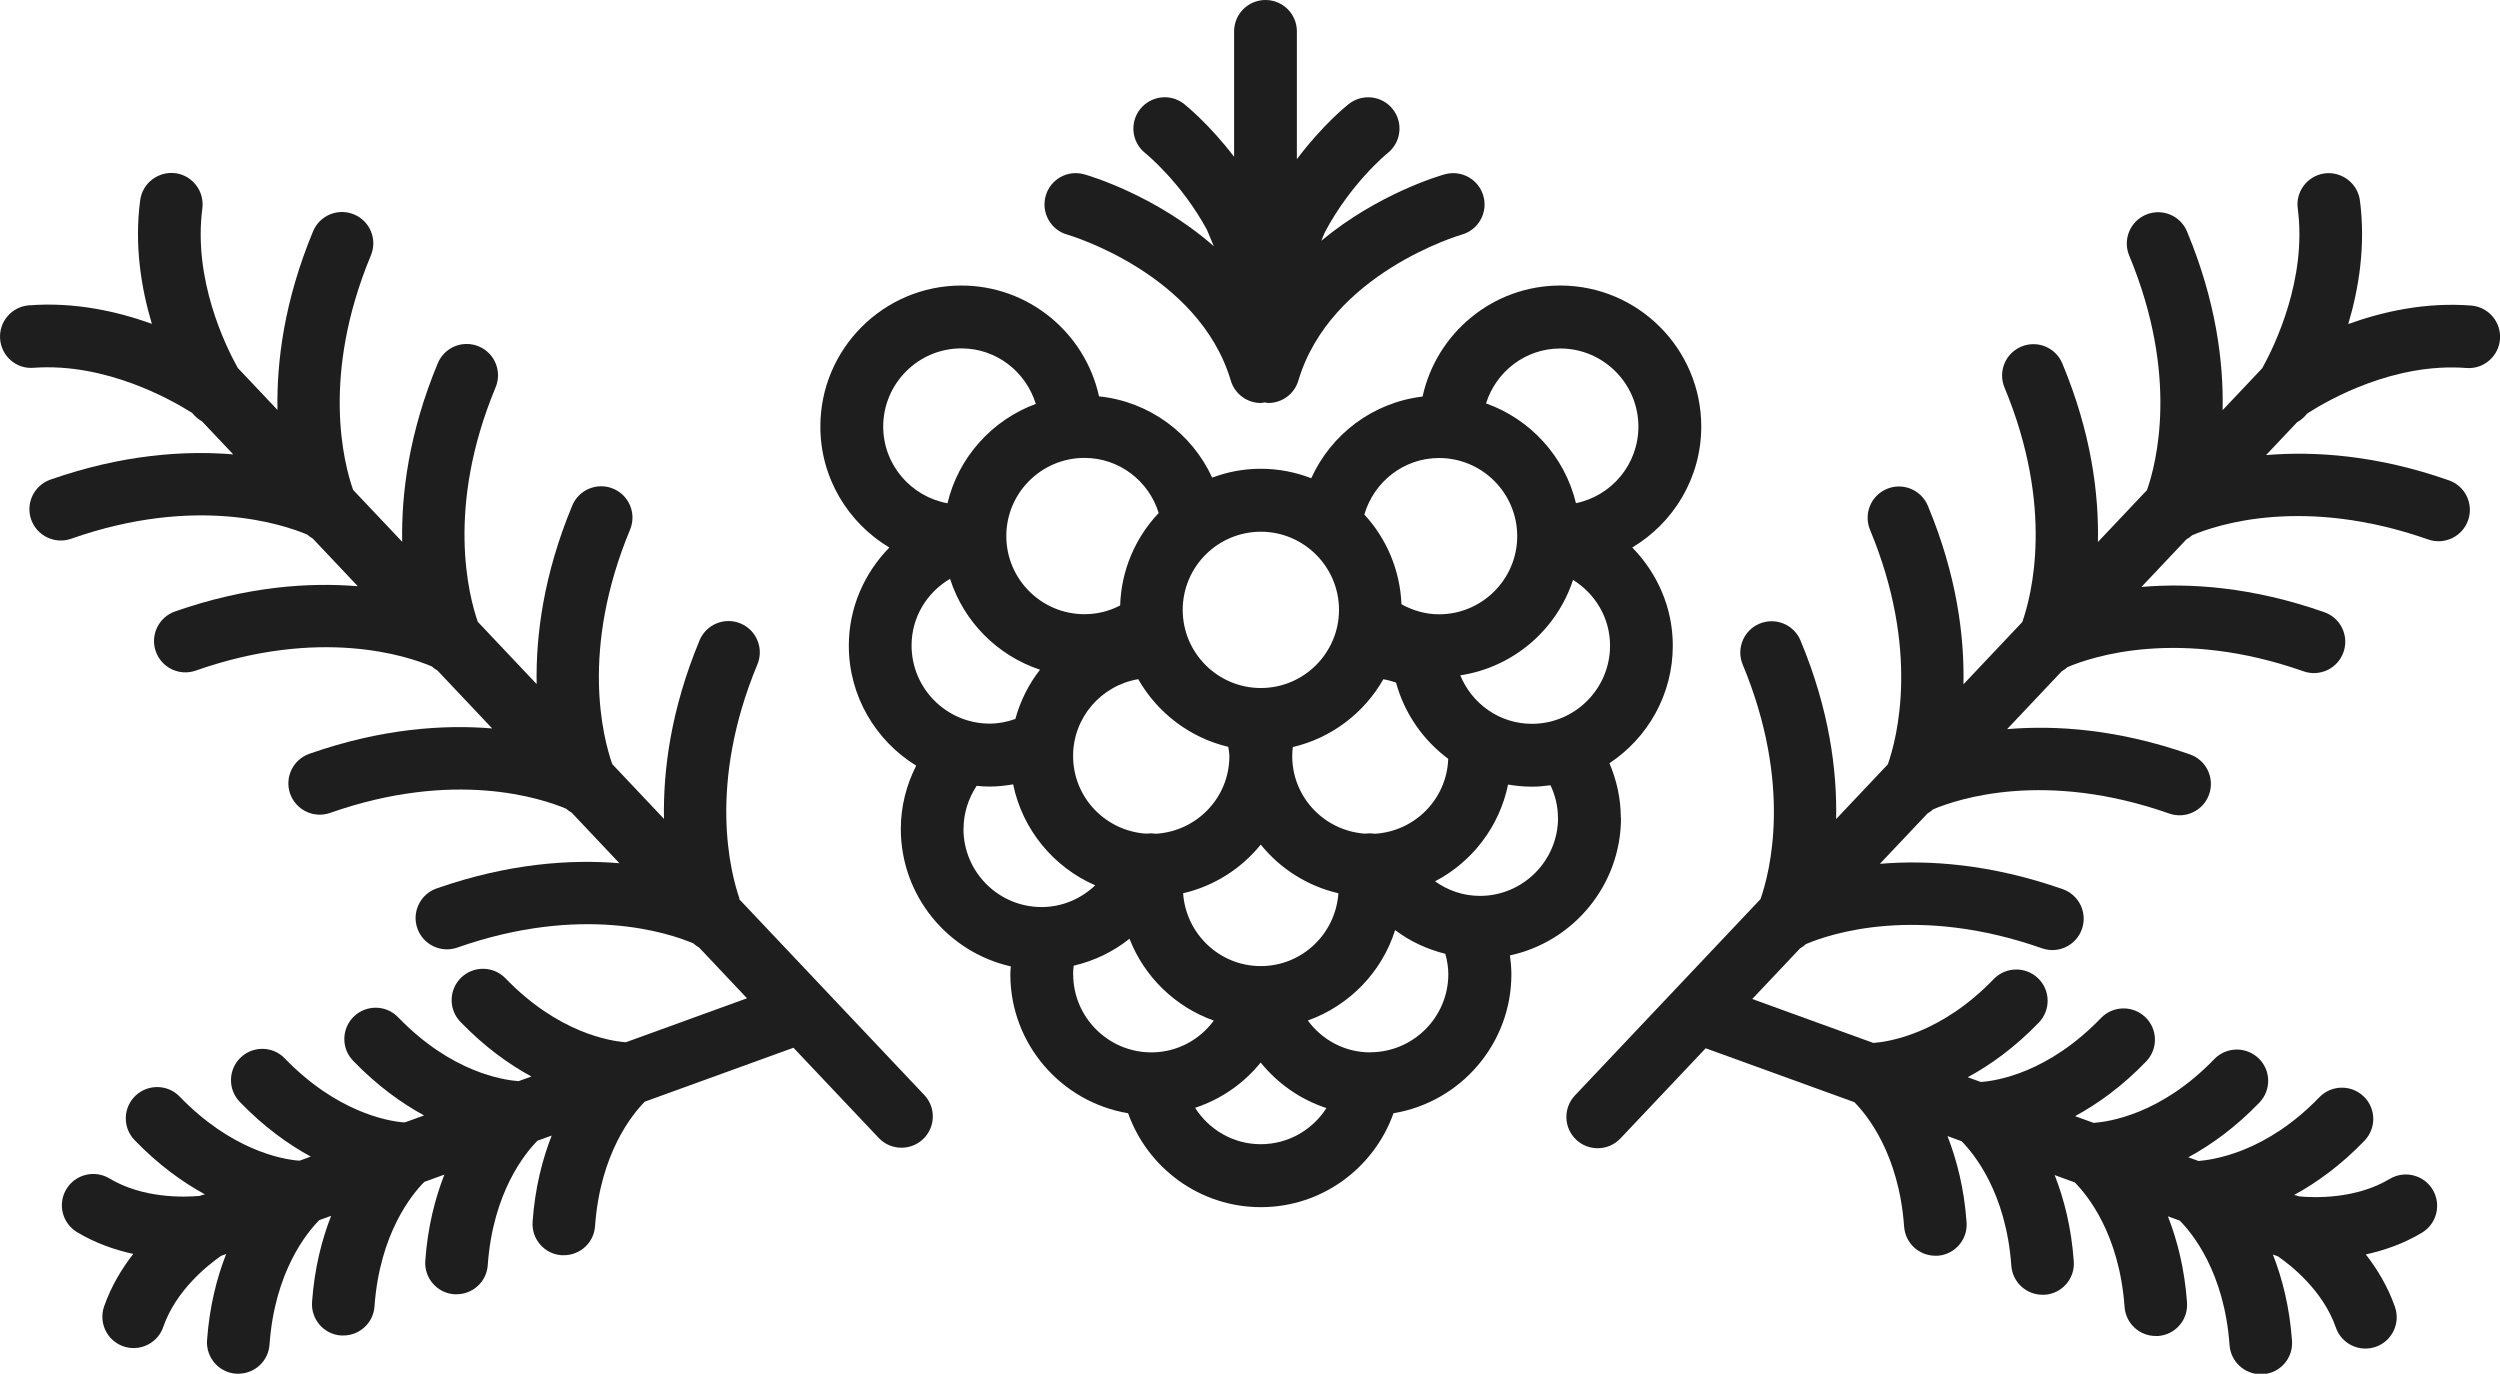
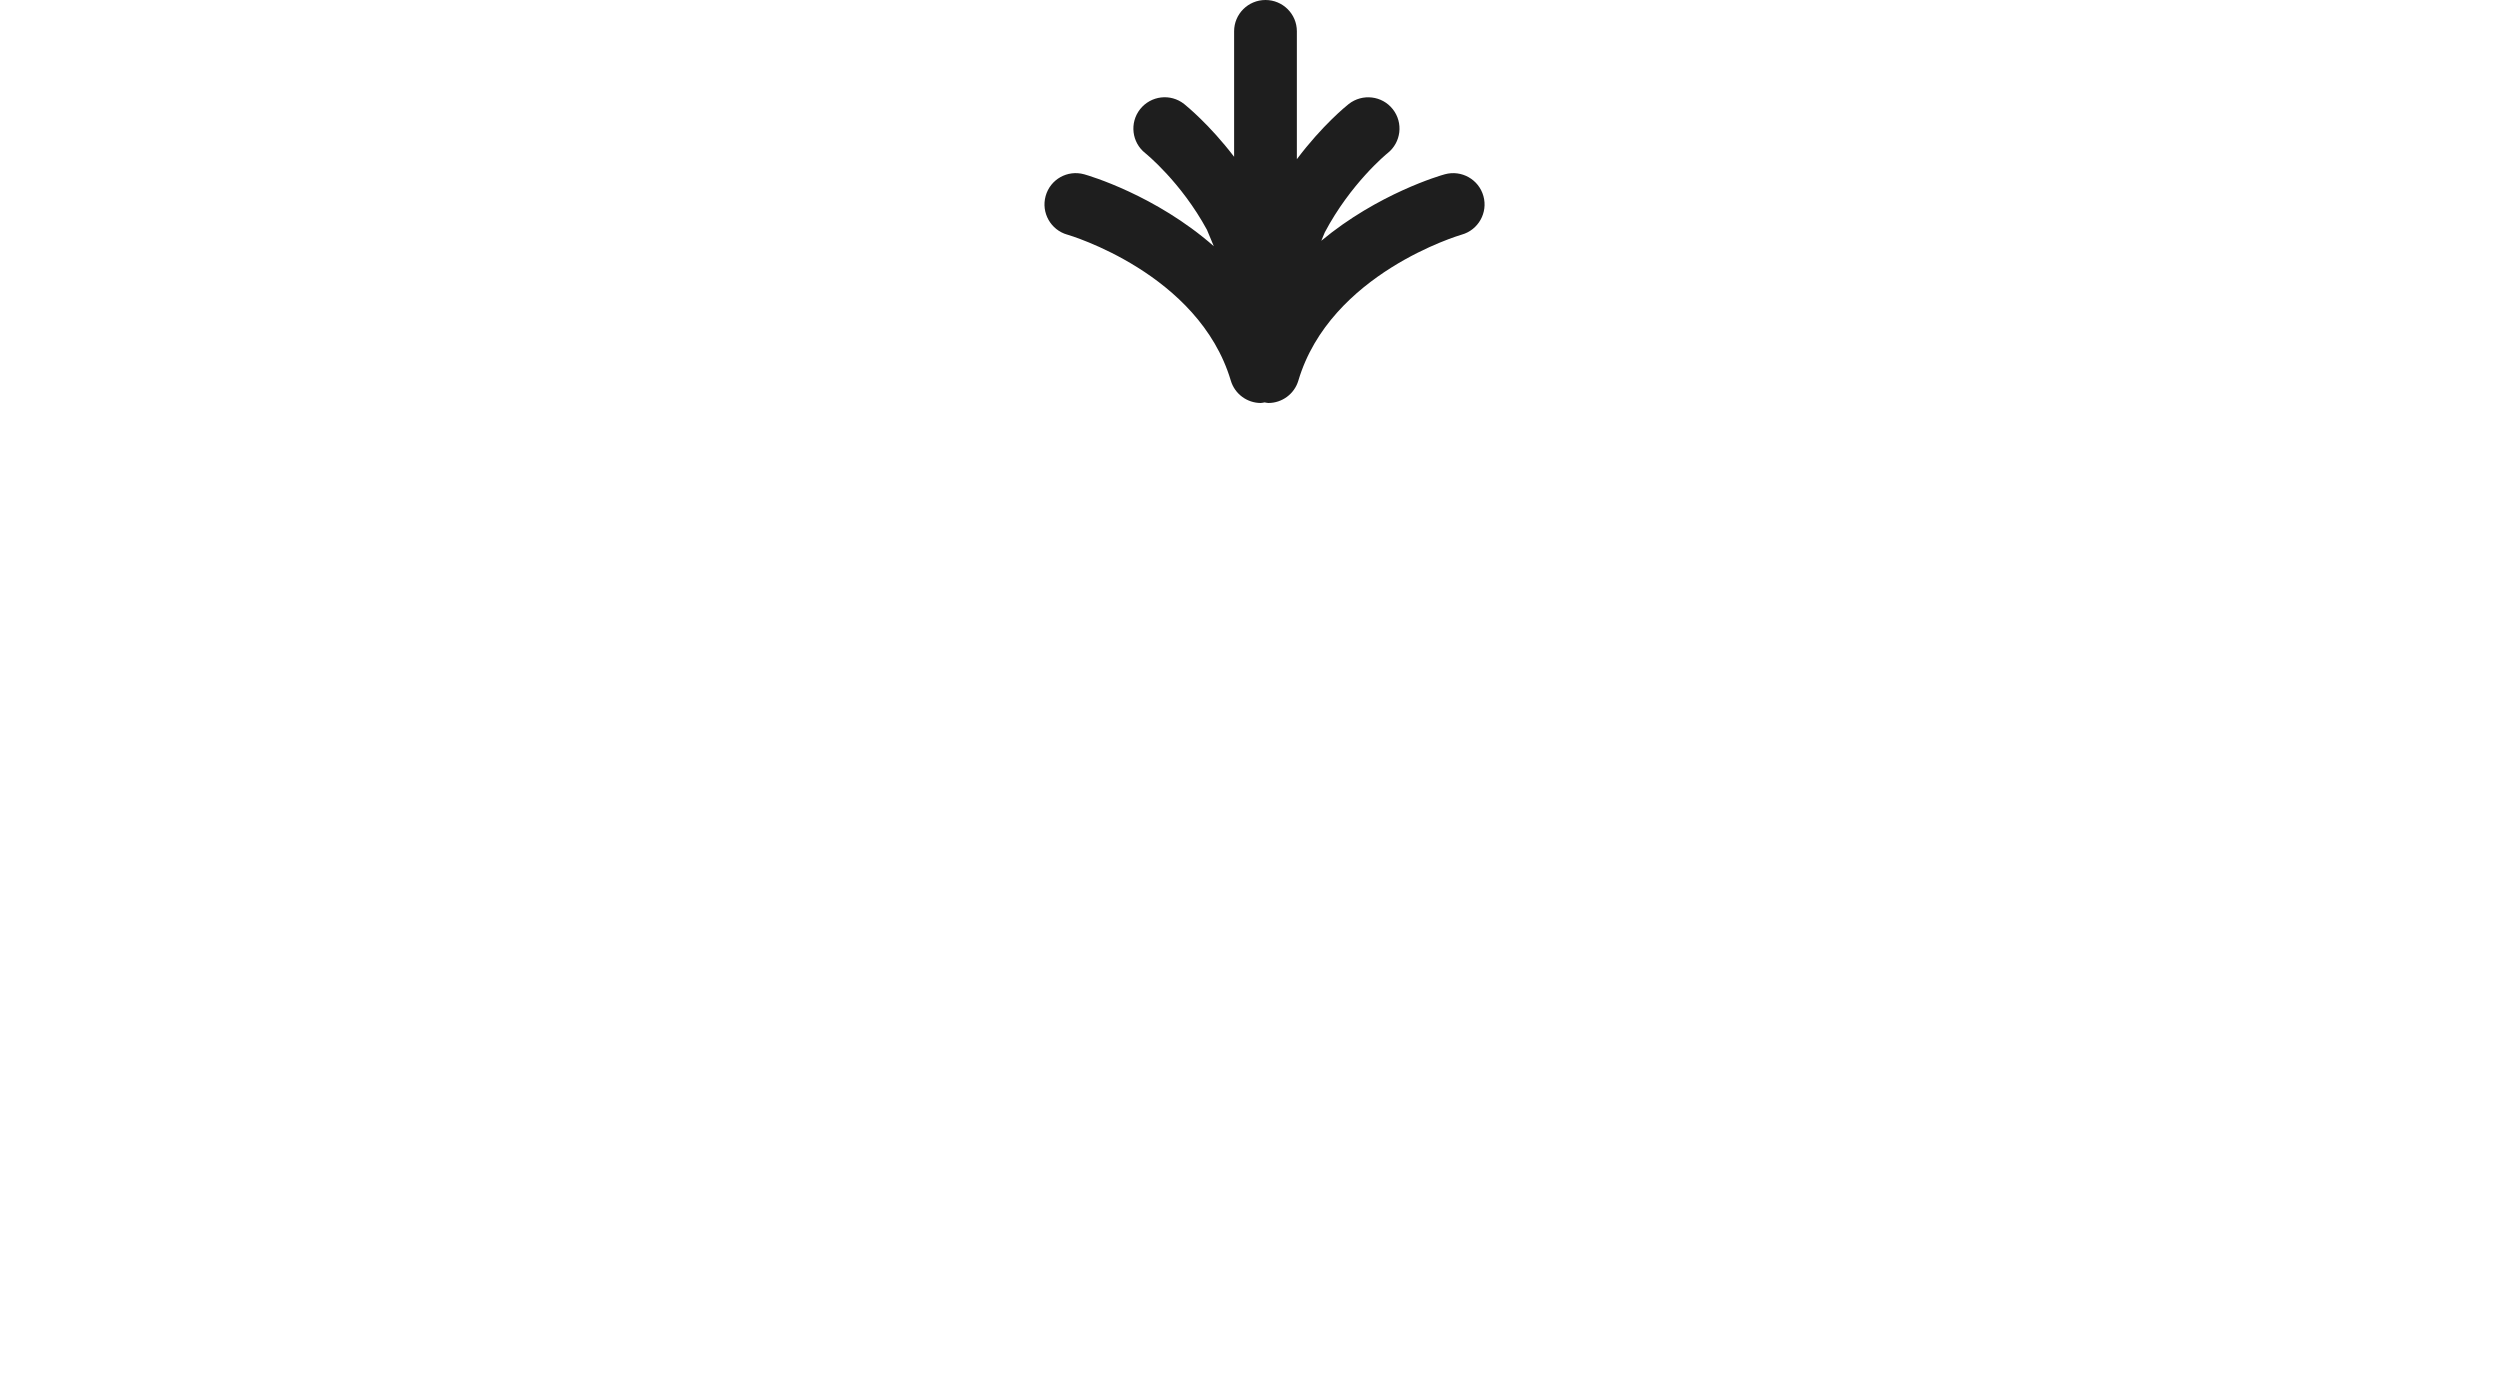
<svg xmlns="http://www.w3.org/2000/svg" id="Ebene_2" viewBox="0 0 248.58 136.59">
  <defs>
    <style>.cls-1{fill:#1e1e1e;}</style>
  </defs>
  <g id="Ebene_3">
    <g>
-       <path class="cls-1" d="M161.16,81.31c0-1.93-.42-3.75-1.13-5.42,3.79-2.51,6.3-6.81,6.3-11.69,0-3.81-1.56-7.23-4.03-9.76,4.1-2.45,6.86-6.92,6.86-12.03,0-7.73-6.29-14.02-14.02-14.02-6.71,0-12.32,4.74-13.69,11.04-4.96,.59-9.09,3.75-11.07,8.12-1.56-.6-3.24-.94-5.01-.94s-3.33,.32-4.84,.88c-2.02-4.4-6.24-7.56-11.25-8.08-1.38-6.29-6.99-11.02-13.69-11.02-7.73,0-14.02,6.29-14.02,14.02,0,5.11,2.76,9.58,6.86,12.03-2.47,2.53-4.03,5.95-4.03,9.76,0,5.04,2.69,9.46,6.7,11.93-.96,1.89-1.53,4.02-1.53,6.29,0,6.67,4.69,12.26,10.94,13.67-.02,.26-.05,.52-.05,.79,0,6.94,5.08,12.71,11.71,13.81,1.93,5.43,7.11,9.34,13.2,9.34s11.26-3.91,13.19-9.34c6.64-1.1,11.72-6.87,11.72-13.81,0-.64-.06-1.26-.14-1.88,6.3-1.37,11.04-6.98,11.04-13.69Zm-35.8,14.75c-4.1,0-7.44-3.21-7.72-7.24,3.09-.72,5.78-2.45,7.72-4.84,1.93,2.39,4.63,4.12,7.72,4.84-.28,4.03-3.61,7.24-7.72,7.24Zm-12.18-28.52c1.9,3.33,5.12,5.81,8.95,6.72,.04,.31,.11,.6,.11,.92,0,4.13-3.24,7.48-7.31,7.72-.16,0-.3-.04-.46-.04-.18,0-.34,.03-.52,.03-4.04-.27-7.25-3.61-7.25-7.72,0-3.84,2.81-7.02,6.48-7.64Zm24.37,0c.43,.07,.85,.19,1.26,.33,.84,3.08,2.7,5.73,5.19,7.58-.14,4-3.31,7.21-7.29,7.45-.15,0-.3-.04-.45-.04-.19,0-.37,.02-.56,.03-4.02-.29-7.21-3.62-7.21-7.71,0-.31,.02-.61,.06-.9,3.85-.9,7.09-3.39,9-6.74Zm17.37,13.77c0,4.28-3.49,7.77-7.77,7.77-1.67,0-3.2-.55-4.46-1.45,3.69-1.92,6.4-5.44,7.26-9.62,.77,.13,1.56,.21,2.36,.21,.63,0,1.25-.06,1.86-.14,.46,.98,.74,2.07,.74,3.23Zm-2.6-9.34c-3.23,0-5.96-2-7.12-4.82,5.27-.8,9.59-4.53,11.21-9.49,2.2,1.37,3.68,3.77,3.68,6.54,0,4.28-3.49,7.77-7.77,7.77Zm2.82-37.32c4.28,0,7.77,3.49,7.77,7.77,0,3.75-2.67,6.89-6.21,7.61-1.11-4.62-4.52-8.35-8.94-9.92,.99-3.15,3.9-5.46,7.38-5.46Zm-12.05,10.89c4.28,0,7.77,3.49,7.77,7.77s-3.49,7.77-7.77,7.77c-1.36,0-2.62-.38-3.74-1-.14-3.44-1.51-6.55-3.69-8.92,.94-3.23,3.9-5.62,7.43-5.62Zm-9.95,15.1c0,4.28-3.49,7.77-7.77,7.77s-7.77-3.48-7.77-7.77,3.49-7.77,7.77-7.77,7.77,3.49,7.77,7.77Zm-17.93-9.63c-2.29,2.42-3.72,5.64-3.83,9.19-1.06,.56-2.27,.87-3.55,.87-4.28,0-7.77-3.48-7.77-7.77s3.49-7.77,7.77-7.77c3.48,0,6.4,2.31,7.38,5.47Zm-19.62-16.37c3.5,0,6.43,2.34,7.4,5.52-4.35,1.61-7.69,5.3-8.78,9.88-3.62-.66-6.39-3.82-6.39-7.63,0-4.28,3.49-7.77,7.77-7.77Zm-1.12,22.92c1.36,4.26,4.7,7.62,8.94,9.03-1.12,1.44-1.96,3.1-2.45,4.9-.8,.28-1.65,.46-2.55,.46-4.28,0-7.77-3.48-7.77-7.77,0-2.84,1.55-5.29,3.83-6.63Zm1.34,24.85c0-1.58,.49-3.04,1.3-4.27,.43,.04,.86,.07,1.3,.07,.8,0,1.57-.09,2.33-.22,.93,4.52,4.03,8.24,8.16,10.04-1.39,1.32-3.26,2.16-5.33,2.16-4.28,0-7.77-3.48-7.77-7.77Zm10.89,14.46c0-.29,.03-.57,.06-.85,2.06-.48,3.95-1.4,5.55-2.68,1.47,3.79,4.54,6.77,8.38,8.14-1.41,1.92-3.66,3.16-6.21,3.16-4.28,0-7.77-3.49-7.77-7.77Zm18.66,16.9c-2.75,0-5.15-1.45-6.53-3.62,2.59-.85,4.84-2.42,6.52-4.5,1.68,2.08,3.94,3.67,6.54,4.53-1.38,2.16-3.79,3.59-6.53,3.59Zm10.89-9.13c-2.56,0-4.8-1.25-6.21-3.17,4.12-1.47,7.36-4.8,8.68-8.99,1.46,1.11,3.16,1.9,4.99,2.36,.18,.65,.3,1.32,.3,2.02,0,4.28-3.49,7.77-7.77,7.77Z" />
-       <path class="cls-1" d="M229.48,41.07c2.08-1.33,8.56-5.03,15.76-4.48,1.71,.14,3.21-1.16,3.34-2.87,.13-1.71-1.16-3.21-2.87-3.34-4.55-.35-8.78,.6-12.22,1.84,1.05-3.51,1.75-7.78,1.16-12.3-.23-1.71-1.82-2.89-3.5-2.68-1.71,.23-2.91,1.79-2.68,3.5,.92,6.98-2.26,13.58-3.53,15.87l-3.94,4.17c.1-4.79-.66-10.85-3.54-17.76-.66-1.59-2.48-2.34-4.07-1.68-1.59,.66-2.34,2.48-1.68,4.07,4.98,11.97,2.69,20.7,1.77,23.32l-4.88,5.16c.1-4.79-.66-10.85-3.54-17.75-.66-1.59-2.48-2.34-4.07-1.68-1.59,.66-2.34,2.48-1.68,4.07,4.98,11.97,2.69,20.7,1.77,23.32l-5.85,6.19c.1-4.79-.66-10.85-3.54-17.75-.66-1.59-2.49-2.34-4.07-1.68-1.59,.66-2.34,2.48-1.68,4.07,4.98,11.97,2.69,20.7,1.77,23.32l-5.14,5.44c.1-4.79-.66-10.85-3.54-17.75-.66-1.59-2.48-2.34-4.07-1.68-1.59,.66-2.34,2.48-1.68,4.07,4.98,11.97,2.69,20.7,1.77,23.32l-18.45,19.52c-1.18,1.25-1.13,3.22,.12,4.4,.6,.57,1.37,.85,2.14,.85,.83,0,1.65-.33,2.26-.97l8.48-8.97,14.78,5.36c1.22,1.23,4.43,5.1,4.95,12.38,.12,1.64,1.48,2.89,3.1,2.89,.07,0,.15,0,.23,0,1.72-.12,3.01-1.61,2.88-3.33-.24-3.38-.98-6.22-1.9-8.57l1.4,.51c1.22,1.23,4.43,5.1,4.95,12.38,.12,1.64,1.48,2.89,3.1,2.89,.07,0,.15,0,.23,0,1.72-.12,3.01-1.61,2.88-3.33-.24-3.38-.98-6.22-1.9-8.57l2,.73c1.22,1.23,4.43,5.1,4.95,12.38,.12,1.64,1.48,2.89,3.1,2.89,.07,0,.15,0,.23,0,1.72-.12,3.01-1.61,2.88-3.33-.24-3.38-.98-6.22-1.9-8.57l1.18,.43c1.22,1.23,4.43,5.1,4.95,12.38,.12,1.64,1.48,2.89,3.1,2.89,.07,0,.15,0,.23,0,1.72-.12,3.01-1.61,2.88-3.33-.24-3.38-.98-6.22-1.9-8.57l.5,.18c1.26,.87,4.48,3.38,5.76,7.08,.45,1.29,1.65,2.09,2.94,2.09,.34,0,.68-.06,1.02-.17,1.62-.56,2.48-2.34,1.92-3.96-.7-2.02-1.76-3.76-2.9-5.23,1.82-.4,3.75-1.06,5.58-2.16,1.48-.89,1.95-2.8,1.07-4.28-.88-1.47-2.8-1.95-4.27-1.07-3.39,2.03-7.5,1.88-9,1.74-.17-.06-.34-.11-.51-.14,2.23-1.22,4.63-2.94,7-5.4,1.19-1.24,1.16-3.21-.08-4.4-1.24-1.19-3.21-1.16-4.41,.08-5.31,5.51-10.55,6.21-12.01,6.34l-1.02-.37c2.25-1.22,4.67-2.95,7.07-5.44,1.19-1.24,1.16-3.21-.08-4.4-1.24-1.19-3.21-1.16-4.41,.08-5.31,5.51-10.51,6.23-11.99,6.34l-1.85-.67c2.25-1.22,4.67-2.95,7.07-5.44,1.19-1.24,1.16-3.21-.08-4.4-1.24-1.19-3.21-1.16-4.41,.08-5.25,5.45-10.37,6.25-11.93,6.36,0,0-.02,0-.03,0l-1.29-.47c2.25-1.22,4.67-2.95,7.07-5.44,1.19-1.24,1.16-3.21-.08-4.4-1.23-1.19-3.21-1.16-4.41,.08-5.26,5.46-10.45,6.24-11.97,6.35l-12.04-4.37,4.77-5.05c.21-.11,.39-.25,.57-.41,2.45-1.04,11.1-3.93,23.47,.42,1.62,.57,3.4-.28,3.97-1.91,.57-1.62-.28-3.4-1.91-3.97-7.18-2.52-13.36-2.92-18.18-2.52l4.74-5.01c.2-.11,.39-.25,.56-.41,2.45-1.03,11.09-3.93,23.47,.42,1.62,.57,3.4-.28,3.97-1.91,.57-1.62-.28-3.4-1.91-3.97-7.18-2.52-13.36-2.92-18.18-2.51l5.44-5.76c.21-.11,.39-.25,.57-.41,2.45-1.04,11.1-3.93,23.47,.42,1.62,.57,3.4-.28,3.97-1.91,.57-1.62-.28-3.4-1.91-3.97-7.18-2.52-13.36-2.92-18.18-2.51l4.47-4.73c.21-.11,.39-.25,.57-.41,2.45-1.04,11.09-3.93,23.47,.42,1.62,.57,3.4-.28,3.97-1.91,.57-1.62-.28-3.4-1.91-3.97-7.18-2.52-13.36-2.91-18.18-2.51l3.1-3.28c.38-.2,.7-.49,.98-.84Z" />
-       <path class="cls-1" d="M73.54,89.38c-.9-2.58-3.21-11.35,1.77-23.32,.66-1.59-.09-3.41-1.68-4.07-1.59-.66-3.41,.09-4.07,1.68-2.87,6.9-3.63,12.96-3.54,17.75l-5.14-5.44c-.92-2.62-3.21-11.34,1.77-23.32,.66-1.59-.09-3.41-1.68-4.07-1.59-.66-3.41,.09-4.07,1.68-2.87,6.91-3.63,12.96-3.54,17.75l-5.85-6.19c-.9-2.58-3.21-11.35,1.77-23.32,.66-1.59-.09-3.41-1.68-4.07-1.59-.66-3.41,.09-4.07,1.68-2.87,6.9-3.63,12.96-3.54,17.75l-4.88-5.16c-.92-2.62-3.21-11.35,1.77-23.32,.66-1.59-.09-3.41-1.68-4.07-1.59-.66-3.41,.09-4.07,1.68-2.87,6.91-3.63,12.96-3.54,17.76l-3.95-4.18c-1.27-2.28-4.44-8.83-3.52-15.86,.22-1.71-.98-3.27-2.68-3.5-1.69-.21-3.27,.97-3.5,2.68-.6,4.52,.11,8.79,1.16,12.3-3.44-1.24-7.67-2.19-12.22-1.84-1.71,.13-3,1.62-2.87,3.34,.13,1.72,1.61,3.02,3.34,2.87,7.17-.52,13.7,3.18,15.77,4.5,.28,.34,.6,.63,.97,.83l3.1,3.28c-4.82-.4-11,0-18.18,2.51-1.62,.57-2.48,2.35-1.91,3.97,.57,1.62,2.35,2.48,3.97,1.91,12.37-4.35,21.02-1.45,23.47-.42,.18,.15,.36,.29,.56,.4l4.48,4.74c-4.82-.4-11,0-18.18,2.51-1.62,.57-2.48,2.35-1.91,3.97,.57,1.62,2.35,2.48,3.97,1.91,12.37-4.35,21.02-1.46,23.47-.42,.18,.16,.36,.3,.57,.41l5.44,5.76c-4.82-.4-11,0-18.18,2.52-1.62,.57-2.48,2.35-1.91,3.97,.57,1.62,2.35,2.48,3.97,1.91,12.37-4.35,21.02-1.45,23.47-.42,.18,.15,.36,.29,.56,.4l4.74,5.02c-4.82-.4-11,0-18.18,2.51-1.62,.57-2.48,2.35-1.91,3.97,.57,1.62,2.35,2.48,3.97,1.91,12.37-4.35,21.02-1.46,23.47-.42,.18,.16,.36,.3,.57,.41l4.77,5.05-12.04,4.37h-.02c-1.53-.11-6.71-.92-11.95-6.35-1.2-1.24-3.17-1.27-4.41-.08-1.24,1.2-1.27,3.17-.08,4.4,2.39,2.48,4.82,4.22,7.06,5.44l-1.28,.46c-1.51-.11-6.68-.87-11.97-6.35-1.19-1.24-3.17-1.27-4.4-.08-1.24,1.2-1.27,3.17-.08,4.4,2.39,2.48,4.82,4.22,7.06,5.44l-1.88,.68c-.05,0-.1,0-.15,.01-1.68-.13-6.72-1.08-11.82-6.36-1.19-1.24-3.17-1.27-4.4-.08-1.24,1.2-1.27,3.17-.08,4.4,2.39,2.48,4.82,4.22,7.06,5.44l-1.06,.39c-.06,0-.11,0-.17,.01-1.69-.13-6.71-1.09-11.8-6.36-1.19-1.24-3.17-1.27-4.41-.08-1.24,1.2-1.27,3.17-.08,4.4,2.37,2.46,4.77,4.18,7,5.4-.18,.03-.35,.08-.52,.15-1.54,.14-5.64,.27-8.99-1.74-1.47-.88-3.39-.4-4.27,1.07-.89,1.48-.41,3.39,1.07,4.28,1.83,1.1,3.76,1.76,5.58,2.16-1.14,1.47-2.2,3.22-2.9,5.23-.56,1.62,.3,3.4,1.92,3.96,.34,.12,.68,.17,1.02,.17,1.29,0,2.5-.81,2.94-2.09,1.28-3.7,4.5-6.2,5.76-7.08l.5-.18c-.92,2.35-1.66,5.19-1.9,8.57-.12,1.72,1.17,3.21,2.88,3.33,.08,0,.15,0,.23,0,1.62,0,2.99-1.25,3.1-2.89,.52-7.28,3.73-11.15,4.95-12.38l1.18-.43c-.92,2.35-1.66,5.19-1.9,8.57-.12,1.72,1.17,3.21,2.88,3.33,.08,0,.15,0,.23,0,1.62,0,2.99-1.25,3.1-2.89,.52-7.27,3.73-11.15,4.95-12.38l2-.73c-.92,2.35-1.66,5.19-1.9,8.57-.12,1.72,1.17,3.21,2.88,3.33,.08,0,.15,0,.23,0,1.62,0,2.99-1.25,3.1-2.89,.52-7.27,3.73-11.15,4.95-12.38l1.41-.51c-.92,2.35-1.66,5.19-1.9,8.57-.12,1.72,1.17,3.21,2.88,3.33,.08,0,.15,0,.23,0,1.62,0,2.99-1.25,3.1-2.89,.52-7.27,3.73-11.15,4.95-12.38l14.78-5.36,8.48,8.97c.61,.65,1.44,.97,2.26,.97,.77,0,1.54-.28,2.14-.85,1.25-1.18,1.31-3.15,.12-4.4l-18.45-19.52Z" />
      <path class="cls-1" d="M106.13,23.33c.13,.04,13.06,3.82,16.25,14.51,.4,1.35,1.64,2.23,2.98,2.23,.13,0,.25-.04,.38-.06,.13,.02,.26,.06,.38,.06,1.34,0,2.58-.88,2.98-2.23,3.17-10.66,16.04-14.45,16.24-14.51,1.65-.46,2.62-2.18,2.16-3.83-.46-1.66-2.18-2.63-3.84-2.17-.41,.11-6.63,1.91-12.28,6.61l.35-.84c2.56-4.84,6.12-7.78,6.24-7.87,1.35-1.07,1.58-3.02,.52-4.37-1.06-1.35-3.02-1.58-4.38-.52-.23,.18-2.64,2.13-5.16,5.49V3.11c0-1.72-1.4-3.11-3.12-3.11s-3.12,1.39-3.12,3.11V15.59c-2.45-3.21-4.75-5.07-4.97-5.25-1.36-1.07-3.31-.83-4.38,.52-1.06,1.35-.83,3.31,.52,4.37,.06,.05,3.55,2.87,6.13,7.62l.68,1.63c-5.8-5.09-12.46-7.03-12.89-7.15-1.66-.46-3.37,.5-3.83,2.16-.46,1.65,.5,3.37,2.15,3.84Z" />
    </g>
  </g>
</svg>